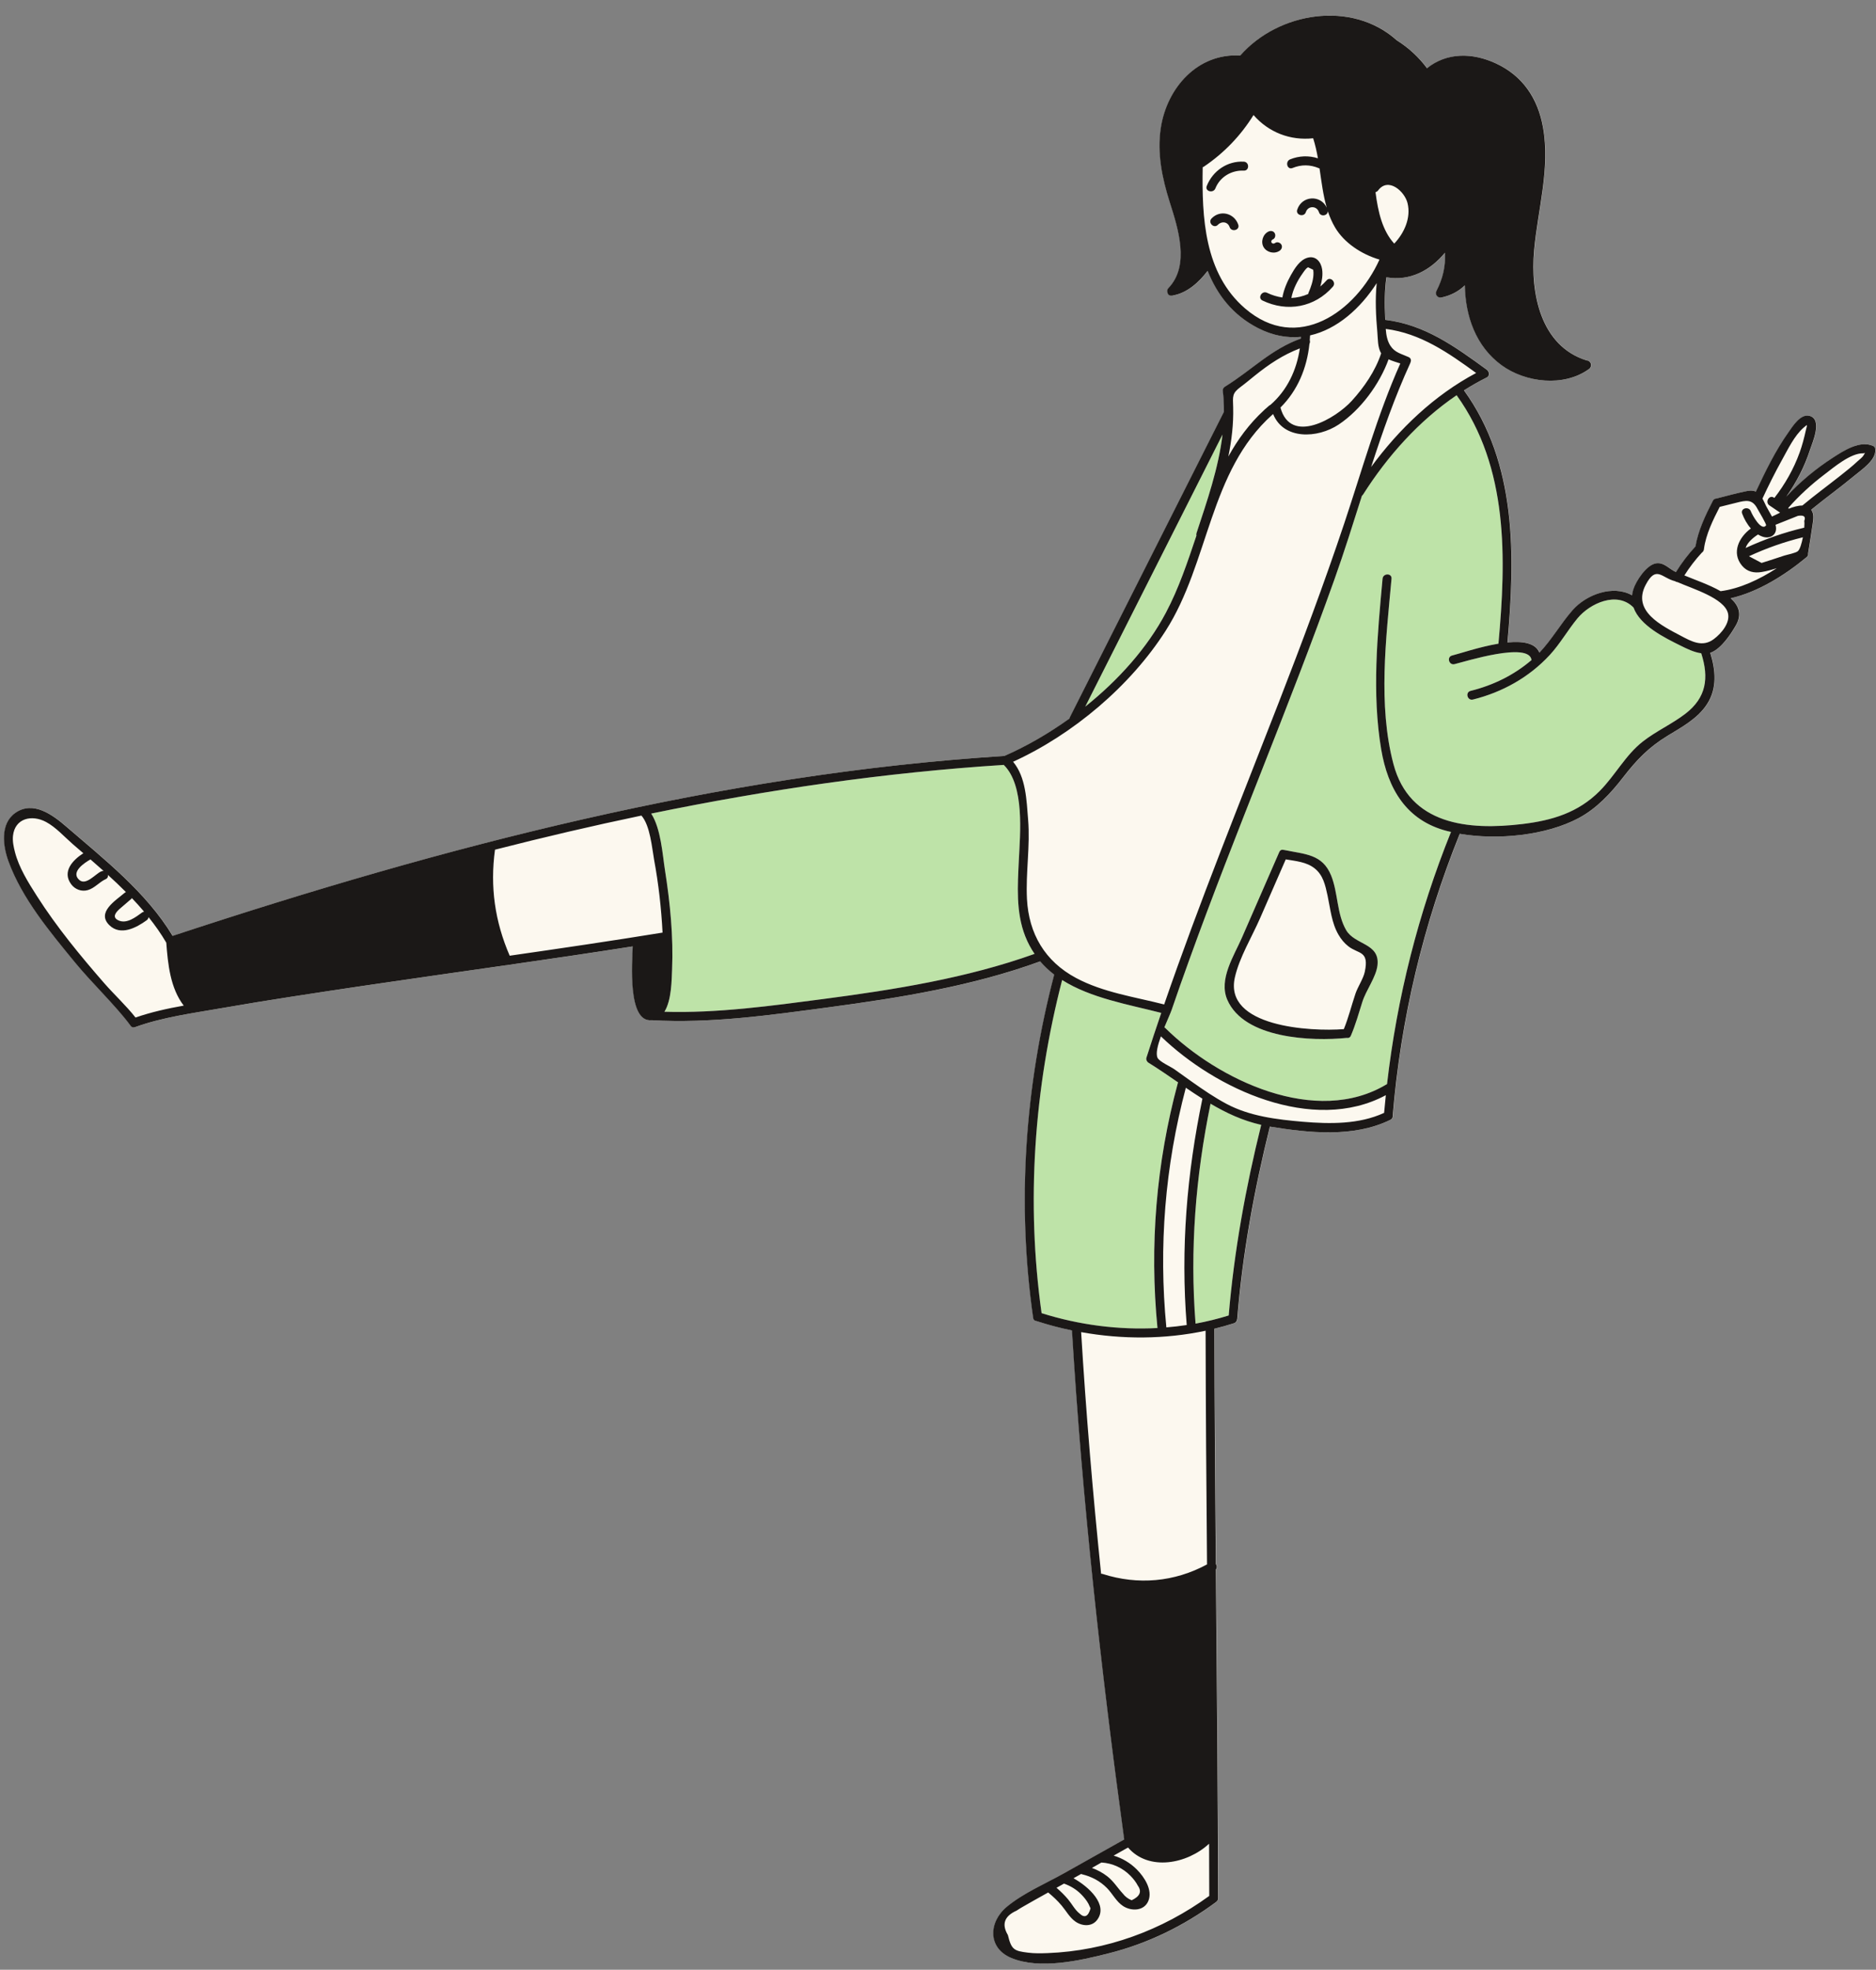
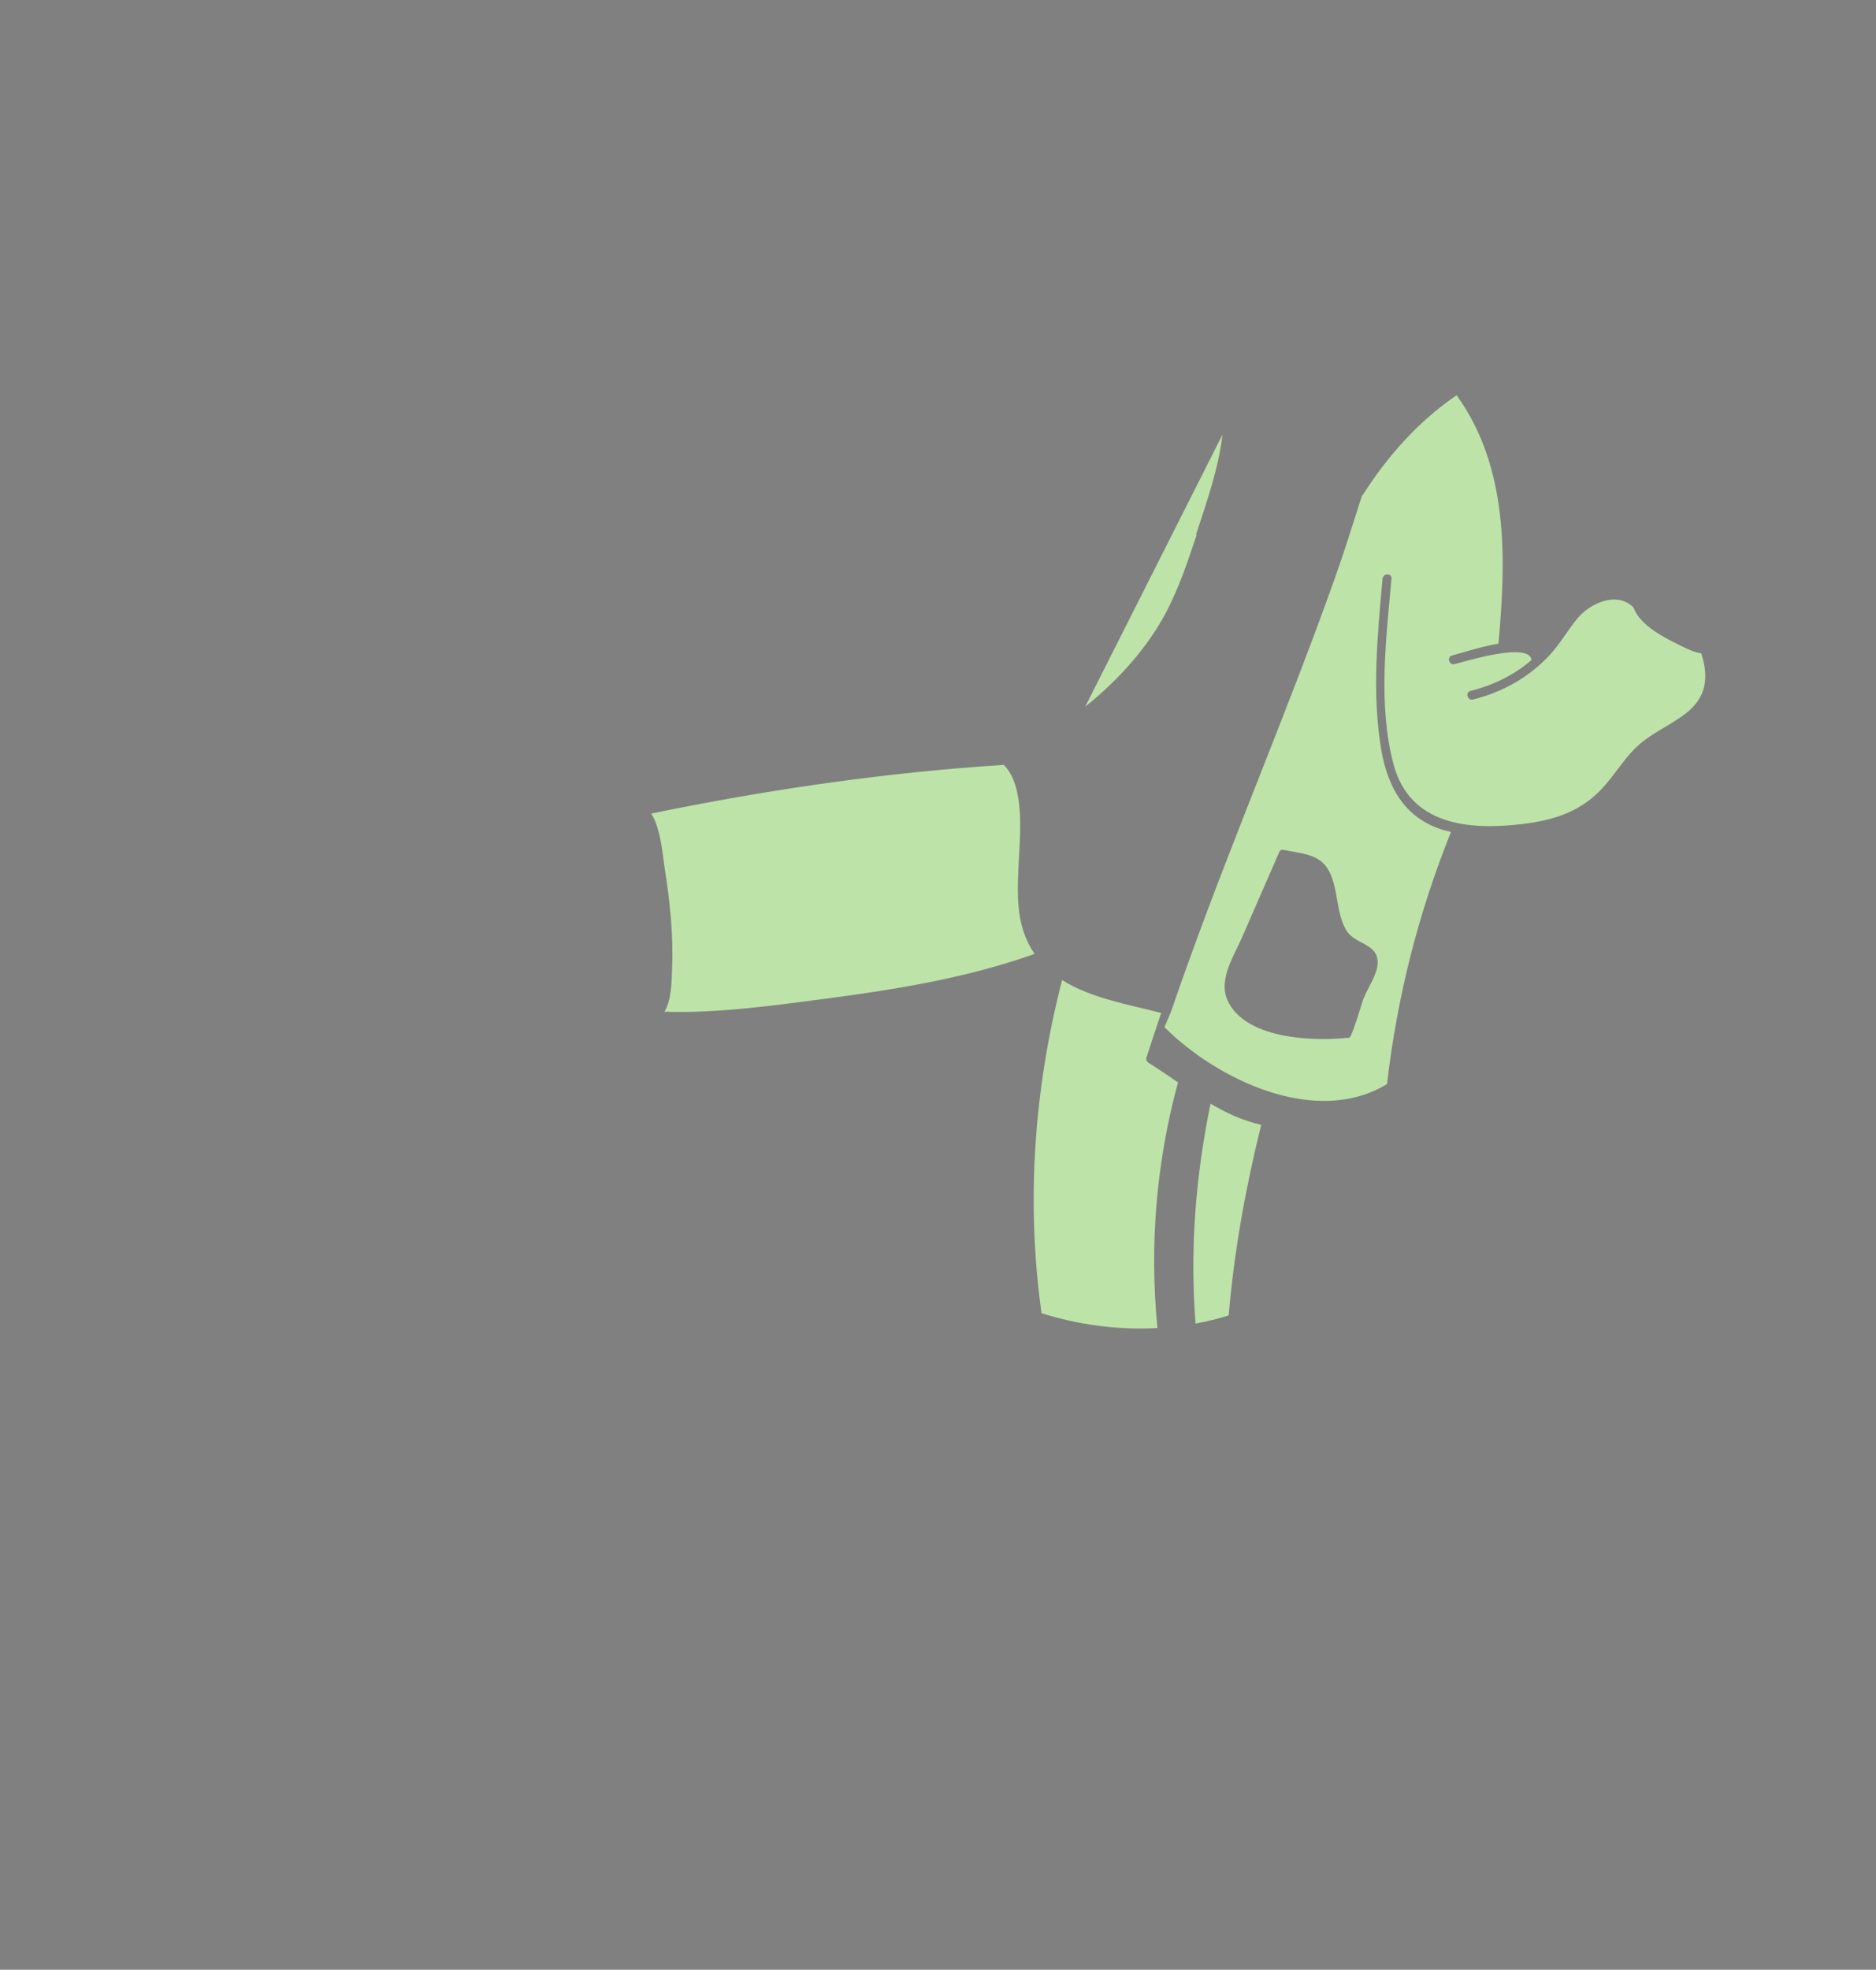
<svg xmlns="http://www.w3.org/2000/svg" fill="#000000" height="494.2" preserveAspectRatio="xMidYMid meet" version="1" viewBox="-1.0 -3.9 470.9 494.2" width="470.9" zoomAndPan="magnify">
  <rect x="-1.0" y="-3.9" width="470.9" height="494.2" fill="#808080" stroke="none" />
  <g id="change1_1">
-     <path d="M469.78,108.98c0.12,2.6-3.42,4.94-5.11,6.35c-3.59,2.99-7.39,5.7-10.99,8.66c0.79,1.09,0.53,2.45,0.35,3.72 c-0.34,2.42-0.75,4.84-1.13,7.25c0.06,0.3-0.02,0.63-0.34,0.9c-0.01,0.01-0.02,0.02-0.03,0.03c-5.35,4.43-12.09,8.72-19.06,10.31 c2.02,1.79,2.93,4,1.29,6.83c-1.31,2.27-3.6,5.67-6.05,6.71c-0.12,0.05-0.25,0.09-0.37,0.13c1.35,4.33,1.79,8.87-0.78,12.86 c-2.34,3.64-6.36,5.79-9.95,7.98c-4.73,2.89-7.73,6.02-11.11,10.38c-3.13,4.03-6.65,7.85-11.2,10.27 c-8.17,4.35-20.27,5.56-29.83,3.93c-9.15,22.67-14.81,46.38-16.83,70.75c0.05,0.38-0.1,0.77-0.56,1c-9.2,4.53-20.47,3.32-30.27,1.71 c-3.94,15.87-6.88,31.94-8.2,48.25c-0.01,0.09-0.05,0.16-0.07,0.25c-0.01,0.06-0.03,0.12-0.05,0.18c-0.01,0.01-0.01,0.03-0.02,0.05 c-0.11,0.27-0.34,0.5-0.69,0.61c-1.62,0.52-3.25,0.97-4.9,1.37c0.04,19.67,0.19,39.34,0.36,59.02c0.3,0.4,0.36,0.97,0.01,1.38 c0.24,27.5,0.51,55,0.56,82.5c0,0.41-0.19,0.69-0.44,0.87c-0.04,0.03-0.07,0.07-0.11,0.1c-8.07,5.98-17.14,10.39-26.89,12.84 c-7.22,1.81-17.35,4.14-24.51,1.15c-5.93-2.48-5.68-9.01-1.07-12.84c4.18-3.47,9.7-5.78,14.42-8.44c2.81-1.58,5.62-3.16,8.44-4.74 c0.05-0.03,0.1-0.07,0.17-0.09c2.14-1.2,4.28-2.41,6.42-3.61c-5.81-42.39-10.54-84.98-13.11-127.7c-3.01-0.63-5.98-1.41-8.88-2.35 c-0.41-0.02-0.78-0.26-0.86-0.81c-4.13-28.76-2.08-58.05,5.28-86.12c-1.28-0.98-2.45-2.08-3.52-3.32 c-16.97,6.21-35.23,9.14-53.08,11.52c-14.51,1.94-29.73,4.11-44.42,3.24c-6.13,0.68-4.92-14.61-4.78-18.52 c-10.44,1.64-20.89,3.17-31.35,4.67c-0.14,0.05-0.29,0.07-0.43,0.06c-11.97,1.72-23.94,3.4-35.89,5.17 c-11.87,1.75-23.74,3.54-35.55,5.6c-7.19,1.25-14.8,2.25-21.69,4.76c-0.52,0.19-0.93-0.01-1.15-0.36c-0.09-0.1-0.16-0.19-0.21-0.3 c-3.67-4.9-9.58-10.5-13.81-15.67c-6.22-7.6-13.22-15.92-16.61-25.27c-1.4-3.86-2.14-9.44,1.73-12.16c4.47-3.14,9.4,0.53,12.77,3.44 c9.54,8.23,20.1,16.49,26.7,27.42c67.78-22.36,137.31-40.61,208.79-45.14c5.51-2.42,11.06-5.61,16.31-9.37 c0.02-0.1,0.05-0.2,0.1-0.3c12.9-25.55,25.8-51.11,38.69-76.66c0.01-1.78-0.07-3.57-0.29-5.36c-0.05-0.39,0.25-0.78,0.56-0.97 c6.64-4.08,11.6-9.42,19.06-12.07c0.01-0.14,0.01-0.28,0.02-0.41c-3.42,0.34-7.04-0.29-10.76-2.19c-6.39-3.27-10.3-8.4-12.67-14.38 c-2.17,2.85-5.11,5.52-8.6,6.15c-0.17,0.08-0.34,0.1-0.51,0.08c-0.61,0.04-0.94-0.36-0.99-0.84c-0.11-0.35-0.06-0.74,0.26-1.08 c5.47-5.69,2.36-15.1,0.32-21.54c-1.91-6.03-3.2-12.25-2.25-18.58c1.52-10.1,9.26-18.87,19.95-18.21 c9.58-10.94,28.01-13.95,39.29-3.82c3.01,1.9,5.56,4.28,7.59,7c5.06-4.04,11.5-3.87,17.28-1.21c6.76,3.12,10.54,8.8,11.84,16.04 c1.86,10.37-1.33,20.64-2.24,30.92c-0.94,10.67,1.58,23.97,13.23,27.58c0.25,0,0.47,0.1,0.65,0.27c0.66,0.49,0.49,1.56-0.16,1.92 c-6.25,4.49-15.86,3.4-21.88-1c-6.47-4.72-9.1-12.34-9.22-20.04c-1.58,1.52-3.5,2.53-5.86,3.05c-0.97,0.21-1.73-0.76-1.27-1.65 c1.61-3.1,2.32-6.23,2.14-9.59c-3.62,4.4-8.74,7.21-14.7,6.16c-0.48,3.33-0.48,6.72-0.31,10.09c0.01,0.2,0.02,0.4,0.02,0.6 c9.93,1.19,17.52,6.72,25.48,12.51c0.63,0.46,0.83,1.53,0,1.94c-1.97,0.98-3.87,2.07-5.72,3.24c13.29,18.35,12.85,41.6,10.91,63.25 c3.77-0.37,7.05,0.09,8.02,2.56c3.15-3.3,5.33-7.27,8.35-10.69c3.45-3.92,10.13-6.39,14.91-3.71c0.06-0.48,0.16-0.97,0.32-1.48 c0.67-2.11,3.26-6.12,5.69-6.53c2-0.34,3.38,1.49,5.01,2.18c1.42-2.3,3.06-4.45,4.9-6.43c0.65-3.94,2.49-7.81,4.3-11.32 c0.04-0.12,0.11-0.23,0.2-0.33c0.2-0.25,0.46-0.36,0.73-0.36c2.36-0.59,4.72-1.26,7.1-1.76c0.95-0.2,1.93-0.38,2.83,0.02 c2.4-5.11,4.93-10.28,8.18-14.89c1.02-1.45,3.01-4.69,5.26-4.12c3.41,0.87,0.72,6.75,0.13,8.58c-1.36,4.23-3.4,8.11-5.94,11.7 c3.47-3.73,7.46-7.07,11.72-9.8c2.69-1.72,6.81-4.46,10.12-2.9C469.59,108.18,469.76,108.61,469.78,108.98z" fill="#fcf8ef" />
-   </g>
+     </g>
  <g id="change2_1">
    <path d="M302.86,273c3.92,2.32,8.03,4.25,12.72,5.31c-3.9,15.73-6.8,31.66-8.16,47.82 c-2.73,0.85-5.51,1.53-8.32,2.05C297.64,309.54,299.11,291.3,302.86,273z M286.76,261.47c1.21-3.76,2.45-7.5,3.72-11.23 c-8.22-2.12-17.69-3.7-24.88-8.25c-7.04,27.24-9.08,55.68-5.16,83.58c9.32,2.94,19.27,4.26,29.09,3.73 c-2.03-20.66-0.31-41.37,5.1-61.42c0.02-0.07,0.05-0.14,0.08-0.2c-2.42-1.66-4.86-3.35-7.43-4.94 C286.87,262.48,286.61,261.95,286.76,261.47z M256.34,230.98c-2.37-6.04-1.9-12.65-1.6-19c0.32-6.76,1.51-18.75-3.78-23.97 c-29.84,1.9-59.33,6.21-88.5,12.21c2.45,3.8,2.85,10.37,3.46,14.21c1.3,8.2,2.13,16.62,1.78,24.93c-0.11,2.5-0.1,7.67-1.92,10.58 c13.26,0.4,26.88-1.49,39.92-3.2c17.79-2.33,36.02-5.24,52.99-11.32C257.78,234.09,256.98,232.62,256.34,230.98z M422.02,175.2 c-3.36,2.57-7.27,4.31-10.61,6.91c-4.41,3.43-6.96,8.52-10.87,12.45c-5.41,5.43-11.92,7.38-19.38,8.28 c-13.63,1.64-28.36,0.24-32.4-15.1c-3.9-14.78-1.84-31.44-0.47-46.44c0.13-1.44-2.12-1.43-2.25,0c-1.29,14.08-2.71,28.78-0.34,42.83 c1.67,9.86,6.29,17.83,16.51,20.46c0.33,0.08,0.67,0.15,1.01,0.23c-8.2,20.35-13.55,41.53-16.06,63.26 c-17.79,10.82-42.44-1.02-55.64-14.04c-0.08-0.08-0.17-0.14-0.25-0.19c0.77-1.85,1.54-3.54,1.85-4.44c1.42-4.16,2.88-8.3,4.38-12.43 c11.58-32.08,25.04-63.44,36.48-95.57c2.46-6.9,4.65-13.92,6.88-20.93c0.11-0.08,0.21-0.18,0.3-0.32 c6.12-9.63,13.99-18.46,23.47-24.9c13.07,18.13,12.44,41,10.5,62.33c-4.82,0.81-9.85,2.54-11.63,2.97c-1.41,0.34-0.81,2.51,0.6,2.17 c2.67-0.65,18.76-5.72,19.33-1.03c-4.43,3.8-9.64,6.33-15.3,7.74c-1.4,0.35-0.81,2.52,0.6,2.17c7.37-1.83,14.09-5.57,19.27-11.17 c2.64-2.86,4.52-6.25,6.99-9.23c3.13-3.76,9.93-6.89,14.05-2.68c1.63,4.56,7.82,7.58,11.79,9.55c1.49,0.74,3.36,1.68,5.2,1.92 C428.02,166.19,427.32,171.15,422.02,175.2z M336.91,229.47c-2.39-4.11-2.01-9.34-3.78-13.71c-2.19-5.39-6.49-5.31-11.75-6.4 c-0.04-0.01-0.07-0.01-0.11-0.01c-0.44-0.14-0.92-0.03-1.16,0.53c-3.13,7.16-6.25,14.32-9.38,21.49 c-1.98,4.54-5.88,10.42-3.67,15.55c4.23,9.81,21.23,10.48,29.99,9.58c0.4,0.09,0.82-0.05,1.04-0.56c1.18-2.76,1.98-5.62,2.88-8.48 c0.92-2.93,3.46-6.2,3.8-9.2C345.38,232.69,339.1,233.22,336.91,229.47z M291.65,149.83c3.24-6.11,5.45-12.74,7.67-19.35 c-0.05-0.18-0.06-0.39,0.02-0.63c2.64-8.03,5.53-16.29,6.53-24.73c-11.49,22.76-22.97,45.51-34.46,68.27 C279.73,166.74,286.99,158.63,291.65,149.83z" fill="#bee3a8" />
  </g>
  <g id="change3_1">
-     <path d="M336.91,229.47c-2.39-4.11-2.01-9.34-3.78-13.71c-2.19-5.39-6.49-5.31-11.75-6.4 c-0.04-0.01-0.07-0.01-0.11-0.01c-0.44-0.14-0.92-0.03-1.16,0.53c-3.13,7.16-6.25,14.32-9.38,21.49 c-1.98,4.54-5.88,10.42-3.67,15.55c4.23,9.81,21.23,10.48,29.99,9.58c0.4,0.09,0.82-0.05,1.04-0.56c1.18-2.76,1.98-5.62,2.88-8.48 c0.92-2.93,3.46-6.2,3.8-9.2C345.38,232.69,339.1,233.22,336.91,229.47z M341.58,239.92c-0.37,1.74-1.75,3.74-2.34,5.48 c-1,2.97-1.74,6-2.92,8.9c-8.36,0.66-30.17-0.57-27.35-12.99c1.13-5,4.27-10.13,6.32-14.83c2.15-4.92,4.3-9.85,6.45-14.77 c2.54,0.43,5.21,0.64,7.24,2.25c2.16,1.71,2.68,4.21,3.25,6.82c0.71,3.29,1.01,6.86,2.74,9.82c0.65,1.12,1.44,2.11,2.47,2.91 C340,235.52,342.73,234.54,341.58,239.92z M331.99,66.44c-0.5,0.57-1.02,1.08-1.58,1.54c0.43-1.41,0.67-2.87,0.46-4.31 c-0.28-1.88-1.61-3.5-3.69-2.9c-1.94,0.57-3.22,2.7-4.15,4.35c-0.98,1.75-1.78,3.64-2.14,5.62c-1.29-0.19-2.58-0.57-3.85-1.18 c-1.3-0.62-2.44,1.32-1.14,1.94c6.2,2.98,13.1,1.74,17.66-3.47C334.53,66.95,332.95,65.35,331.99,66.44z M328.69,65.06 c-0.08,1.53-0.63,3.09-1.23,4.48c-0.05,0.11-0.07,0.21-0.08,0.32c-1.35,0.59-2.77,0.93-4.23,1c0.41-2.19,1.55-4.4,2.82-6.17 c0.25-0.35,0.93-1.43,1.4-1.52c0.42,0.2,0.84,0.41,1.26,0.61C328.7,64.2,328.72,64.63,328.69,65.06z M316.19,58.12 c-0.8-1.34-0.18-3.28,1.23-3.93c0.55-0.25,1.21-0.16,1.54,0.4c0.29,0.49,0.15,1.29-0.4,1.54c-0.94,0.43-0.26,1.49,0.53,0.92 c0.5-0.36,1.25-0.08,1.54,0.4c0.33,0.56,0.09,1.19-0.4,1.54C318.93,59.91,316.99,59.46,316.19,58.12z M309.82,52.47 c0.47,1.38-1.71,1.96-2.17,0.6c-0.46-1.35-2.01-1.55-2.94-0.57c-1,1.05-2.59-0.54-1.59-1.59C305.28,48.65,308.84,49.58,309.82,52.47 z M311.2,38.91c-3.05-0.15-5.98,1.56-7.12,4.45c-0.53,1.33-2.7,0.75-2.17-0.6c1.51-3.8,5.17-6.31,9.29-6.1 C312.65,36.73,312.65,38.98,311.2,38.91z M469.22,108.01c-3.32-1.55-7.44,1.18-10.12,2.9c-4.26,2.74-8.26,6.07-11.72,9.8 c2.54-3.59,4.57-7.48,5.94-11.7c0.59-1.83,3.28-7.71-0.13-8.58c-2.25-0.57-4.24,2.67-5.26,4.12c-3.26,4.6-5.78,9.78-8.18,14.89 c-0.91-0.4-1.89-0.22-2.83-0.02c-2.38,0.5-4.74,1.17-7.1,1.76c-0.27,0-0.53,0.11-0.73,0.36c-0.09,0.1-0.15,0.21-0.2,0.33 c-1.81,3.51-3.65,7.38-4.3,11.32c-1.84,1.98-3.48,4.13-4.9,6.43c-1.63-0.7-3-2.52-5.01-2.18c-2.43,0.42-5.02,4.43-5.69,6.53 c-0.16,0.51-0.26,1-0.32,1.48c-4.78-2.68-11.45-0.21-14.91,3.71c-3.02,3.43-5.2,7.39-8.35,10.69c-0.97-2.46-4.25-2.93-8.02-2.56 c1.94-21.65,2.39-44.89-10.91-63.25c1.85-1.17,3.75-2.26,5.72-3.24c0.83-0.41,0.63-1.49,0-1.94c-7.96-5.79-15.55-11.32-25.48-12.51 c-0.01-0.2-0.01-0.41-0.02-0.6c-0.17-3.37-0.17-6.76,0.31-10.09c5.96,1.05,11.08-1.76,14.7-6.16c0.18,3.36-0.53,6.48-2.14,9.59 c-0.46,0.89,0.3,1.87,1.27,1.65c2.36-0.52,4.28-1.53,5.86-3.05c0.12,7.69,2.74,15.31,9.22,20.04c6.02,4.4,15.63,5.49,21.88,1 c0.65-0.36,0.82-1.43,0.16-1.92c-0.18-0.17-0.4-0.28-0.65-0.27c-11.65-3.61-14.17-16.91-13.23-27.58 c0.91-10.28,4.1-20.55,2.24-30.92c-1.3-7.24-5.08-12.92-11.84-16.04c-5.78-2.67-12.22-2.84-17.28,1.21c-2.03-2.73-4.58-5.11-7.59-7 c-11.28-10.13-29.71-7.11-39.29,3.82c-10.69-0.66-18.43,8.11-19.95,18.21c-0.95,6.33,0.34,12.55,2.25,18.58 c2.04,6.44,5.15,15.85-0.32,21.54c-0.33,0.34-0.38,0.74-0.26,1.08c0.06,0.48,0.38,0.88,0.99,0.84c0.17,0.02,0.34,0,0.51-0.08 c3.49-0.63,6.43-3.3,8.6-6.15c2.37,5.98,6.29,11.11,12.67,14.38c3.72,1.9,7.34,2.52,10.76,2.19c-0.01,0.14-0.01,0.28-0.02,0.41 c-7.46,2.64-12.41,7.98-19.06,12.07c-0.31,0.19-0.6,0.59-0.56,0.97c0.22,1.79,0.3,3.58,0.29,5.36 c-12.9,25.55-25.8,51.11-38.69,76.66c-0.05,0.1-0.08,0.2-0.1,0.3c-5.25,3.76-10.79,6.95-16.31,9.37 c-71.48,4.53-141.02,22.78-208.79,45.14c-6.59-10.93-17.16-19.19-26.7-27.42c-3.37-2.91-8.3-6.59-12.77-3.44 c-3.87,2.72-3.14,8.3-1.73,12.16c3.4,9.35,10.39,17.67,16.61,25.27c4.23,5.17,10.14,10.77,13.81,15.67c0.05,0.1,0.12,0.2,0.21,0.3 c0.23,0.35,0.63,0.55,1.15,0.36c6.89-2.51,14.5-3.5,21.69-4.76c11.82-2.06,23.69-3.84,35.55-5.6c11.96-1.77,23.93-3.45,35.89-5.17 c0.14,0.01,0.29-0.01,0.43-0.06c10.46-1.5,20.91-3.03,31.35-4.67c-0.13,3.91-1.35,19.2,4.78,18.52c14.69,0.87,29.92-1.3,44.42-3.24 c17.84-2.38,36.1-5.32,53.08-11.52c1.06,1.24,2.24,2.34,3.52,3.32c-7.36,28.07-9.41,57.36-5.28,86.12c0.08,0.55,0.45,0.79,0.86,0.81 c2.9,0.94,5.87,1.73,8.88,2.35c2.57,42.72,7.3,85.31,13.11,127.7c-2.14,1.2-4.28,2.41-6.42,3.61c-0.06,0.02-0.11,0.06-0.17,0.09 c-2.81,1.58-5.62,3.16-8.44,4.74c-4.72,2.65-10.23,4.97-14.42,8.44c-4.61,3.82-4.86,10.35,1.07,12.84c7.16,3,17.3,0.67,24.51-1.15 c9.75-2.45,18.82-6.87,26.89-12.84c0.04-0.03,0.08-0.07,0.11-0.1c0.26-0.18,0.44-0.46,0.44-0.87c-0.05-27.5-0.32-55-0.56-82.5 c0.35-0.41,0.28-0.98-0.01-1.38c-0.17-19.67-0.32-39.34-0.36-59.02c1.65-0.4,3.29-0.85,4.9-1.37c0.35-0.11,0.57-0.34,0.69-0.61 c0.01-0.01,0.01-0.03,0.02-0.05c0.02-0.06,0.04-0.12,0.05-0.18c0.02-0.08,0.06-0.15,0.07-0.25c1.31-16.31,4.26-32.38,8.2-48.25 c9.8,1.6,21.07,2.82,30.27-1.71c0.46-0.23,0.61-0.62,0.56-1c2.02-24.37,7.68-48.08,16.83-70.75c9.56,1.63,21.66,0.42,29.83-3.93 c4.56-2.43,8.08-6.24,11.2-10.27c3.38-4.36,6.38-7.49,11.11-10.38c3.59-2.19,7.61-4.34,9.95-7.98c2.57-3.99,2.13-8.53,0.78-12.86 c0.13-0.04,0.25-0.08,0.37-0.13c2.46-1.04,4.74-4.44,6.05-6.71c1.64-2.82,0.73-5.04-1.29-6.83c6.97-1.59,13.71-5.88,19.06-10.31 c0.01-0.01,0.02-0.02,0.03-0.03c0.32-0.27,0.4-0.6,0.34-0.9c0.38-2.42,0.79-4.83,1.13-7.25c0.18-1.27,0.44-2.64-0.35-3.72 c3.61-2.96,7.41-5.68,10.99-8.66c1.69-1.41,5.23-3.75,5.11-6.35C469.76,108.61,469.59,108.18,469.22,108.01z M446.31,111.48 c1.47-2.63,3.1-6.08,5.42-8.09c1.17-1.01,0.87-0.74,0.56,0.67c-0.42,1.89-0.9,3.76-1.56,5.58c-1.49,4.13-3.66,7.93-6.34,11.39 c-0.03-0.02-0.07-0.04-0.1-0.07c-1.2-0.82-2.33,1.13-1.14,1.94c0.89,0.61,1.79,1.21,2.68,1.82c-0.8,0.39-1.5,0.75-2.04,0.98 c-0.47-0.89-1.02-1.77-1.46-2.62c-0.29-0.57-0.58-1.26-0.93-1.9C442.94,117.89,444.55,114.64,446.31,111.48z M369.53,89.68 c-10.5,5.58-19.32,14-26.36,23.58c2.88-8.84,5.95-17.6,9.81-26.03c0.04-0.09,0.07-0.18,0.09-0.27c0.19-0.46,0.1-1-0.49-1.27 c-1.84-0.84-3.43-1.1-4.57-2.84c-0.8-1.23-1.06-2.72-1.17-4.23C355.59,79.74,362.55,84.61,369.53,89.68z M344.93,43.87 c2.54-3.42,6.66,0.24,7.38,3.19c0.91,3.7-0.83,7.52-3.34,10.16c-2.95-3.22-4.06-7.89-4.7-12.91 C344.52,44.25,344.75,44.11,344.93,43.87z M311.51,73.47c-10.22-8.8-10.84-22.79-10.62-35.42c0.1-0.03,0.2-0.07,0.3-0.14 c5.06-3.42,9.25-7.77,12.46-12.95c3.78,4.34,9.21,6.46,14.97,5.83c0.52,1.62,0.89,3.31,1.2,5.03c-2.28-0.74-4.73-0.65-6.98,0.26 c-1.32,0.54-0.75,2.71,0.6,2.17c2.21-0.9,4.42-0.88,6.62,0.05c0.06,0.02,0.11,0.04,0.16,0.05c0.49,3.32,0.89,6.68,1.81,9.84 c-1.51-3.24-6.23-3.07-7.41,0.52c-0.45,1.38,1.72,1.97,2.17,0.6c0.55-1.66,2.77-1.63,3.29,0.04c0.4,1.26,2.25,0.87,2.22-0.27 c0.47,1.42,1.06,2.8,1.83,4.1c2.27,3.83,6.59,6.71,11.14,8.05C339.3,74.38,324.66,84.8,311.51,73.47z M327.69,82.36 c0.15-0.28,0.17-0.61,0.08-0.91c0.03-0.4,0.05-0.8,0.07-1.2c6.81-1.54,12.67-6.8,16.73-13.12c-0.41,4.08-0.21,8.25,0.16,12.31 c0.15,1.59,0.04,3.83,0.96,5.31c-1.46,4.43-4.27,8.5-7.38,11.92c-3.96,4.35-15.33,11.19-17.9,1.68 C324.73,94.06,327.05,88.46,327.69,82.36z M310.47,93.13c1.18-0.87,2.29-1.82,3.43-2.73c3.6-2.9,7.13-5.27,11.38-6.89 c-0.82,5.46-3.17,10.51-7.4,14.18c-0.11,0.05-0.22,0.1-0.32,0.19c-0.29,0.25-0.57,0.5-0.85,0.75c-0.07,0.05-0.13,0.11-0.2,0.16 c-0.09,0.07-0.17,0.15-0.23,0.23c-3.75,3.45-6.62,7.39-8.95,11.62c0.83-4.07,1.32-8.19,1.21-12.34 C308.46,95.49,308.21,94.8,310.47,93.13z M305.87,105.12c-1,8.44-3.89,16.7-6.53,24.73c-0.08,0.24-0.07,0.44-0.02,0.63 c-2.22,6.61-4.43,13.24-7.67,19.35c-4.66,8.81-11.92,16.91-20.24,23.56C282.9,150.63,294.39,127.87,305.87,105.12z M31.88,221.69 c0.1-0.08,0.17-0.17,0.22-0.27c1.06,1.11,2.08,2.24,3.07,3.41c-0.16,0.02-0.33,0.08-0.49,0.2c-1.58,1.14-3.85,2.94-5.92,2 c-1.81-0.82-0.61-2.14,0.43-3.03C30.09,223.22,30.98,222.45,31.88,221.69z M25.01,214.62c-0.19-0.02-0.4,0-0.61,0.1 c-1.49,0.68-3.81,3.62-5.49,2.16c-2.28-1.99,1.31-4.31,2.8-5.16C22.81,212.67,23.91,213.64,25.01,214.62z M33.02,251.39 c-2.38-3.02-5.33-5.73-7.85-8.61c-6.04-6.93-11.94-14.09-16.89-21.85c-2.18-3.41-4.53-7.14-5.54-11.1c-0.33-1.29-0.63-2.7-0.48-4.05 c0.49-4.41,4.73-5.36,8.29-3.46c2.47,1.32,4.58,3.7,6.69,5.54c0.89,0.77,1.78,1.54,2.68,2.31c-2.66,1.7-5.4,4.6-3.06,7.77 c0.97,1.31,2.6,1.93,4.18,1.48c1.72-0.49,2.88-2.02,4.49-2.75c0.51-0.23,0.65-0.66,0.55-1.07c1.54,1.4,3.06,2.83,4.53,4.31 c-0.11,0.05-0.22,0.11-0.33,0.2c-2.23,1.91-7.15,4.89-3.81,8.13c2.81,2.73,6.77,0.61,9.34-1.25c0.29-0.21,0.44-0.5,0.48-0.79 c1.63,2.03,3.13,4.16,4.45,6.41c0.41,5.42,1,11.39,4.38,15.79C41,249.13,36.91,250.04,33.02,251.39z M126.94,235.88 c-3.72-8.59-4.96-17.29-3.69-26.6c12.2-3.12,24.45-5.99,36.76-8.56c2.22,2.57,2.64,8.14,3.19,11.16c1.11,6,1.79,12.1,2.11,18.2 C152.55,232.16,139.75,234.04,126.94,235.88z M205.7,246.74c-13.04,1.71-26.66,3.6-39.92,3.2c1.82-2.92,1.81-8.08,1.92-10.58 c0.35-8.31-0.49-16.73-1.78-24.93c-0.61-3.84-1-10.41-3.46-14.21c29.17-6,58.66-10.31,88.5-12.21c5.29,5.22,4.1,17.21,3.78,23.97 c-0.3,6.35-0.77,12.95,1.6,19c0.64,1.64,1.44,3.11,2.35,4.44C241.72,241.5,223.49,244.41,205.7,246.74z M256.78,221.66 c-0.34-6.64,0.84-13.28,0.29-19.92c-0.4-4.86-0.53-10.64-3.77-14.52c15.05-6.87,29.4-18.97,38.28-32.84 c11-17.18,10.9-40.03,26.77-54.21c0.08-0.06,0.16-0.12,0.23-0.18c2.59,6.48,11.15,6.16,16.48,2.6c5.45-3.64,10.22-10.06,12.49-16.34 c0.94,0.43,2.02,0.73,2.95,1.04c-5.8,13-9.58,26.69-14.09,40.17c-5.05,15.09-10.64,29.99-16.4,44.82 c-9.79,25.21-19.98,50.27-28.79,75.83c-7.42-1.9-15.3-3-22.11-6.64C261.29,237.29,257.24,230.37,256.78,221.66z M260.45,325.56 c-3.92-27.9-1.88-56.34,5.16-83.58c7.18,4.55,16.66,6.14,24.88,8.25c-1.27,3.73-2.52,7.47-3.72,11.23 c-0.15,0.48,0.11,1.02,0.52,1.27c2.57,1.59,5.01,3.28,7.43,4.94c-0.03,0.06-0.06,0.13-0.08,0.2c-5.41,20.05-7.13,40.76-5.1,61.42 C279.72,329.82,269.78,328.5,260.45,325.56z M296.88,328.54c-1.69,0.26-3.4,0.45-5.11,0.59c-1.97-20.23-0.34-40.47,4.89-60.12 c1.38,0.94,2.76,1.86,4.16,2.74C296.91,290.56,295.34,309.38,296.88,328.54z M270.38,330.32c10.31,1.86,21.02,1.82,31.24-0.35 c0.04,19.54,0.19,39.09,0.36,58.63c-8.19,4.42-17.31,5.24-26.22,2.39c-0.13-0.04-0.25-0.05-0.37-0.05 C273.31,370.77,271.6,350.56,270.38,330.32z M275.47,463.39c2.76,0.15,5.37,1.36,7.31,3.35c0.71,0.73,1.37,1.56,1.84,2.47 c1.04,1.46,0.52,2.68-1.56,3.65c-0.9-0.36-1.63-0.91-2.2-1.66c-1.36-1.46-2.31-3.09-3.91-4.34c-1.19-0.93-2.49-1.61-3.87-2.11 C273.87,464.29,274.67,463.84,275.47,463.39z M266.08,468.68c1.64,0.59,3.07,1.44,4.31,2.69c0.7,0.71,1.35,1.5,1.83,2.38 c0.17,0.38,0.35,0.76,0.52,1.14c-0.58,2.07-1.5,2.5-2.77,1.29c-1.16-0.92-1.91-2.41-2.86-3.54c-0.89-1.06-1.87-2.01-2.91-2.91 C264.83,469.38,265.45,469.03,266.08,468.68z M261.95,486.12c-1.64,0.06-3.26,0.1-4.89-0.11c-3.49-0.43-4.18-0.72-5.07-4.43 c-1.61-2.7-0.89-4.74,2.17-6.11c0.66-0.44,1.34-0.85,2.03-1.23c1.66-0.98,3.36-1.89,5.04-2.84c0.29-0.16,0.59-0.33,0.88-0.49 c1.23,1.01,2.39,2.1,3.41,3.32c1.11,1.32,1.99,2.99,3.44,3.99c1.67,1.16,4.08,1.34,5.42-0.41c2.9-3.81-2.14-8.39-5.92-10.47 c0.64-0.36,1.28-0.72,1.92-1.08c0.07,0.03,0.14,0.06,0.22,0.08c2.42,0.59,4.52,1.69,6.27,3.46c1.41,1.43,2.31,3.38,4.03,4.51 c2.05,1.34,5.27,1.3,6.34-1.26c1.16-2.75-1.01-6.03-2.87-7.9c-1.65-1.65-3.65-2.84-5.83-3.49c1.2-0.68,2.41-1.35,3.61-2.03 c5.21,6.02,14.87,4.13,20.35-0.96c0.02,4.37,0.04,8.73,0.04,13.1C290.7,480.39,276.65,485.56,261.95,486.12z M307.42,326.14 c-2.73,0.85-5.51,1.53-8.32,2.05c-1.46-18.64,0.01-36.88,3.76-55.18c3.92,2.32,8.03,4.25,12.72,5.31 C311.68,294.05,308.78,309.98,307.42,326.14z M346.43,275.31c-6.29,2.91-13.65,2.8-20.42,2.23c-6.51-0.56-13.32-1.38-19.15-4.49 c-3.02-1.61-5.84-3.54-8.63-5.51c-1.49-1.05-2.97-2.13-4.46-3.18c-0.91-0.64-3.75-1.9-4.21-2.86c-0.5-1.05,0.04-3.17,0.84-5.39 c13.68,13.21,38.11,24.59,56.46,14.76C346.7,272.35,346.56,273.83,346.43,275.31z M422.02,175.2c-3.36,2.57-7.27,4.31-10.61,6.91 c-4.41,3.43-6.96,8.52-10.87,12.45c-5.41,5.43-11.92,7.38-19.38,8.28c-13.63,1.64-28.36,0.24-32.4-15.1 c-3.9-14.78-1.84-31.44-0.47-46.44c0.13-1.44-2.12-1.43-2.25,0c-1.29,14.08-2.71,28.78-0.34,42.83c1.67,9.86,6.29,17.83,16.51,20.46 c0.33,0.08,0.67,0.15,1.01,0.23c-8.2,20.35-13.55,41.53-16.06,63.26c-17.79,10.82-42.44-1.02-55.64-14.04 c-0.08-0.08-0.17-0.14-0.25-0.19c0.77-1.85,1.54-3.54,1.85-4.44c1.42-4.16,2.88-8.3,4.38-12.43c11.58-32.08,25.04-63.44,36.48-95.57 c2.46-6.9,4.65-13.92,6.88-20.93c0.11-0.08,0.21-0.18,0.3-0.32c6.12-9.63,13.99-18.46,23.47-24.9c13.07,18.13,12.44,41,10.5,62.33 c-4.82,0.81-9.85,2.54-11.63,2.97c-1.41,0.34-0.81,2.51,0.6,2.17c2.67-0.65,18.76-5.72,19.33-1.03c-4.43,3.8-9.64,6.33-15.3,7.74 c-1.4,0.35-0.81,2.52,0.6,2.17c7.37-1.83,14.09-5.57,19.27-11.17c2.64-2.86,4.52-6.25,6.99-9.23c3.13-3.76,9.93-6.89,14.05-2.68 c1.63,4.56,7.82,7.58,11.79,9.55c1.49,0.74,3.36,1.68,5.2,1.92C428.02,166.19,427.32,171.15,422.02,175.2z M429.17,156.46 c-2.84,2.12-5.59,0.57-8.27-0.85c-4.79-2.53-12.27-6.17-8.83-12.74c2.64-5.05,4.01-1.78,7.39-0.95c0.18,0.13,0.4,0.21,0.62,0.23 c3.78,1.67,11.69,4,12.66,7.79C433.34,152.32,431.15,154.99,429.17,156.46z M430.9,144.42c0,0-0.01,0-0.01,0 c-2.93-1.67-6.59-2.9-9.09-3.95c1.29-2.04,2.75-3.95,4.39-5.72c0.22-0.14,0.39-0.36,0.47-0.64c0.04-0.1,0.06-0.2,0.06-0.31 c0.48-3.64,2.28-7.28,3.95-10.53c1.41-0.35,2.81-0.7,4.22-1.05c2.37-0.59,3.96-0.97,5.25,1.52c0.28,0.54,2.36,3.94,2.16,4.19 c-1.23,1.55-3.53-2.77-3.82-3.56c-0.5-1.34-2.68-0.76-2.17,0.6c0.48,1.29,1.22,2.62,2.18,3.72c-2.95,2.15-4.94,6.05-2.23,9.32 c1.28,1.55,3.04,1.92,4.95,1.6c1.26-0.21,2.53-0.56,3.79-0.96C440.64,141.49,435.72,143.8,430.9,144.42z M450.3,134.37 c-0.55,0.49-2.73,0.9-3.44,1.13c-1.15,0.38-2.29,0.76-3.44,1.13c-0.74,0.25-1.49,0.49-2.24,0.71c-1.06-0.56-2.11-1.12-3.17-1.68 c4.36-2.03,8.87-3.61,13.54-4.76C451.25,132.45,450.8,133.93,450.3,134.37z M451.89,128.49c-0.02,0-0.03,0-0.04,0.01 c-5.08,1.19-9.95,2.91-14.68,5.09c0.43-1.42,2.07-2.74,3.12-3.39c0.35,0.21,0.72,0.4,1.12,0.54c2.09,0.72,3.91-0.65,3.28-2.91 c-0.01-0.02-0.01-0.04-0.02-0.06c1.26-0.5,2.53-1.01,3.79-1.51c0.62-0.25,1.23-0.49,1.85-0.74c1.5-0.24,2.02,0.19,1.58,1.29 C451.95,127.14,451.95,127.75,451.89,128.49z M466.8,110.3c-0.3,0.56-0.99,1.03-1.44,1.45c-1.42,1.34-2.96,2.55-4.49,3.76 c-3.14,2.48-6.38,4.85-9.45,7.42c-1.05-0.01-2.26,0.34-3.44,0.81c-0.02-0.07-0.05-0.15-0.09-0.22c2.71-3.08,5.77-5.88,9.04-8.36 c2.36-1.79,6.6-5.42,9.78-5.33c0.2,0.01,0.34-0.05,0.45-0.11C467.06,109.86,466.95,110.03,466.8,110.3z" fill="#1b1817" />
-   </g>
+     </g>
</svg>